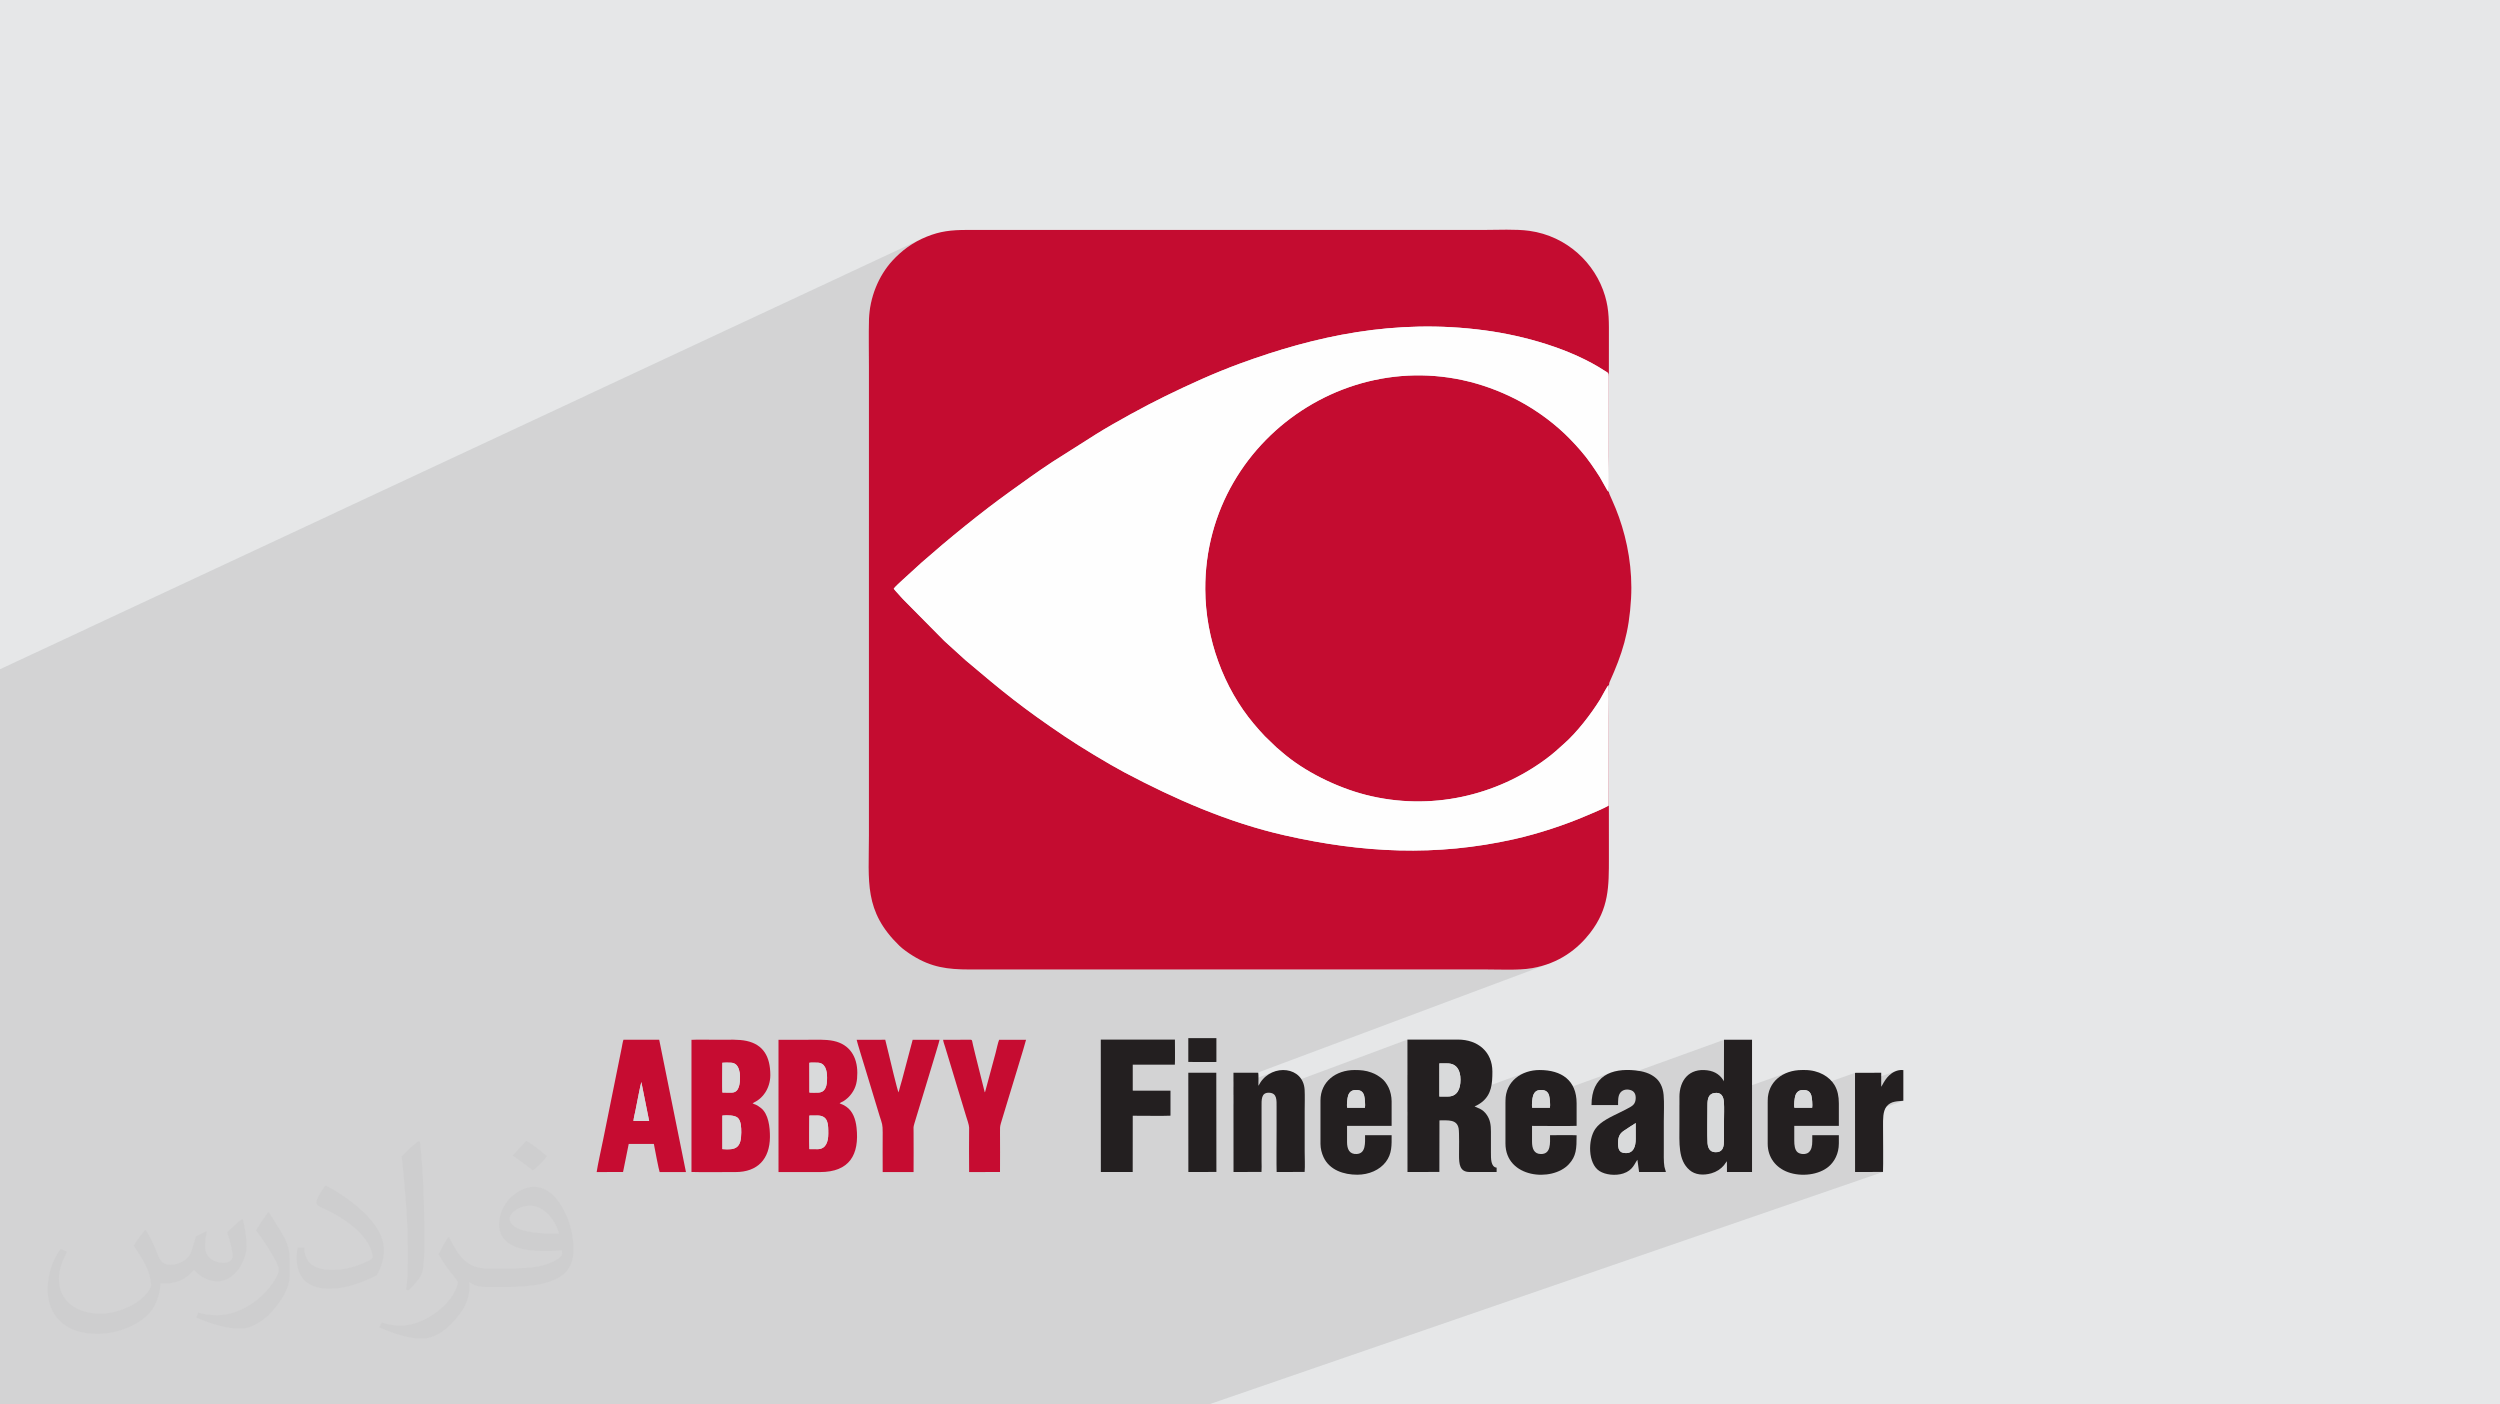
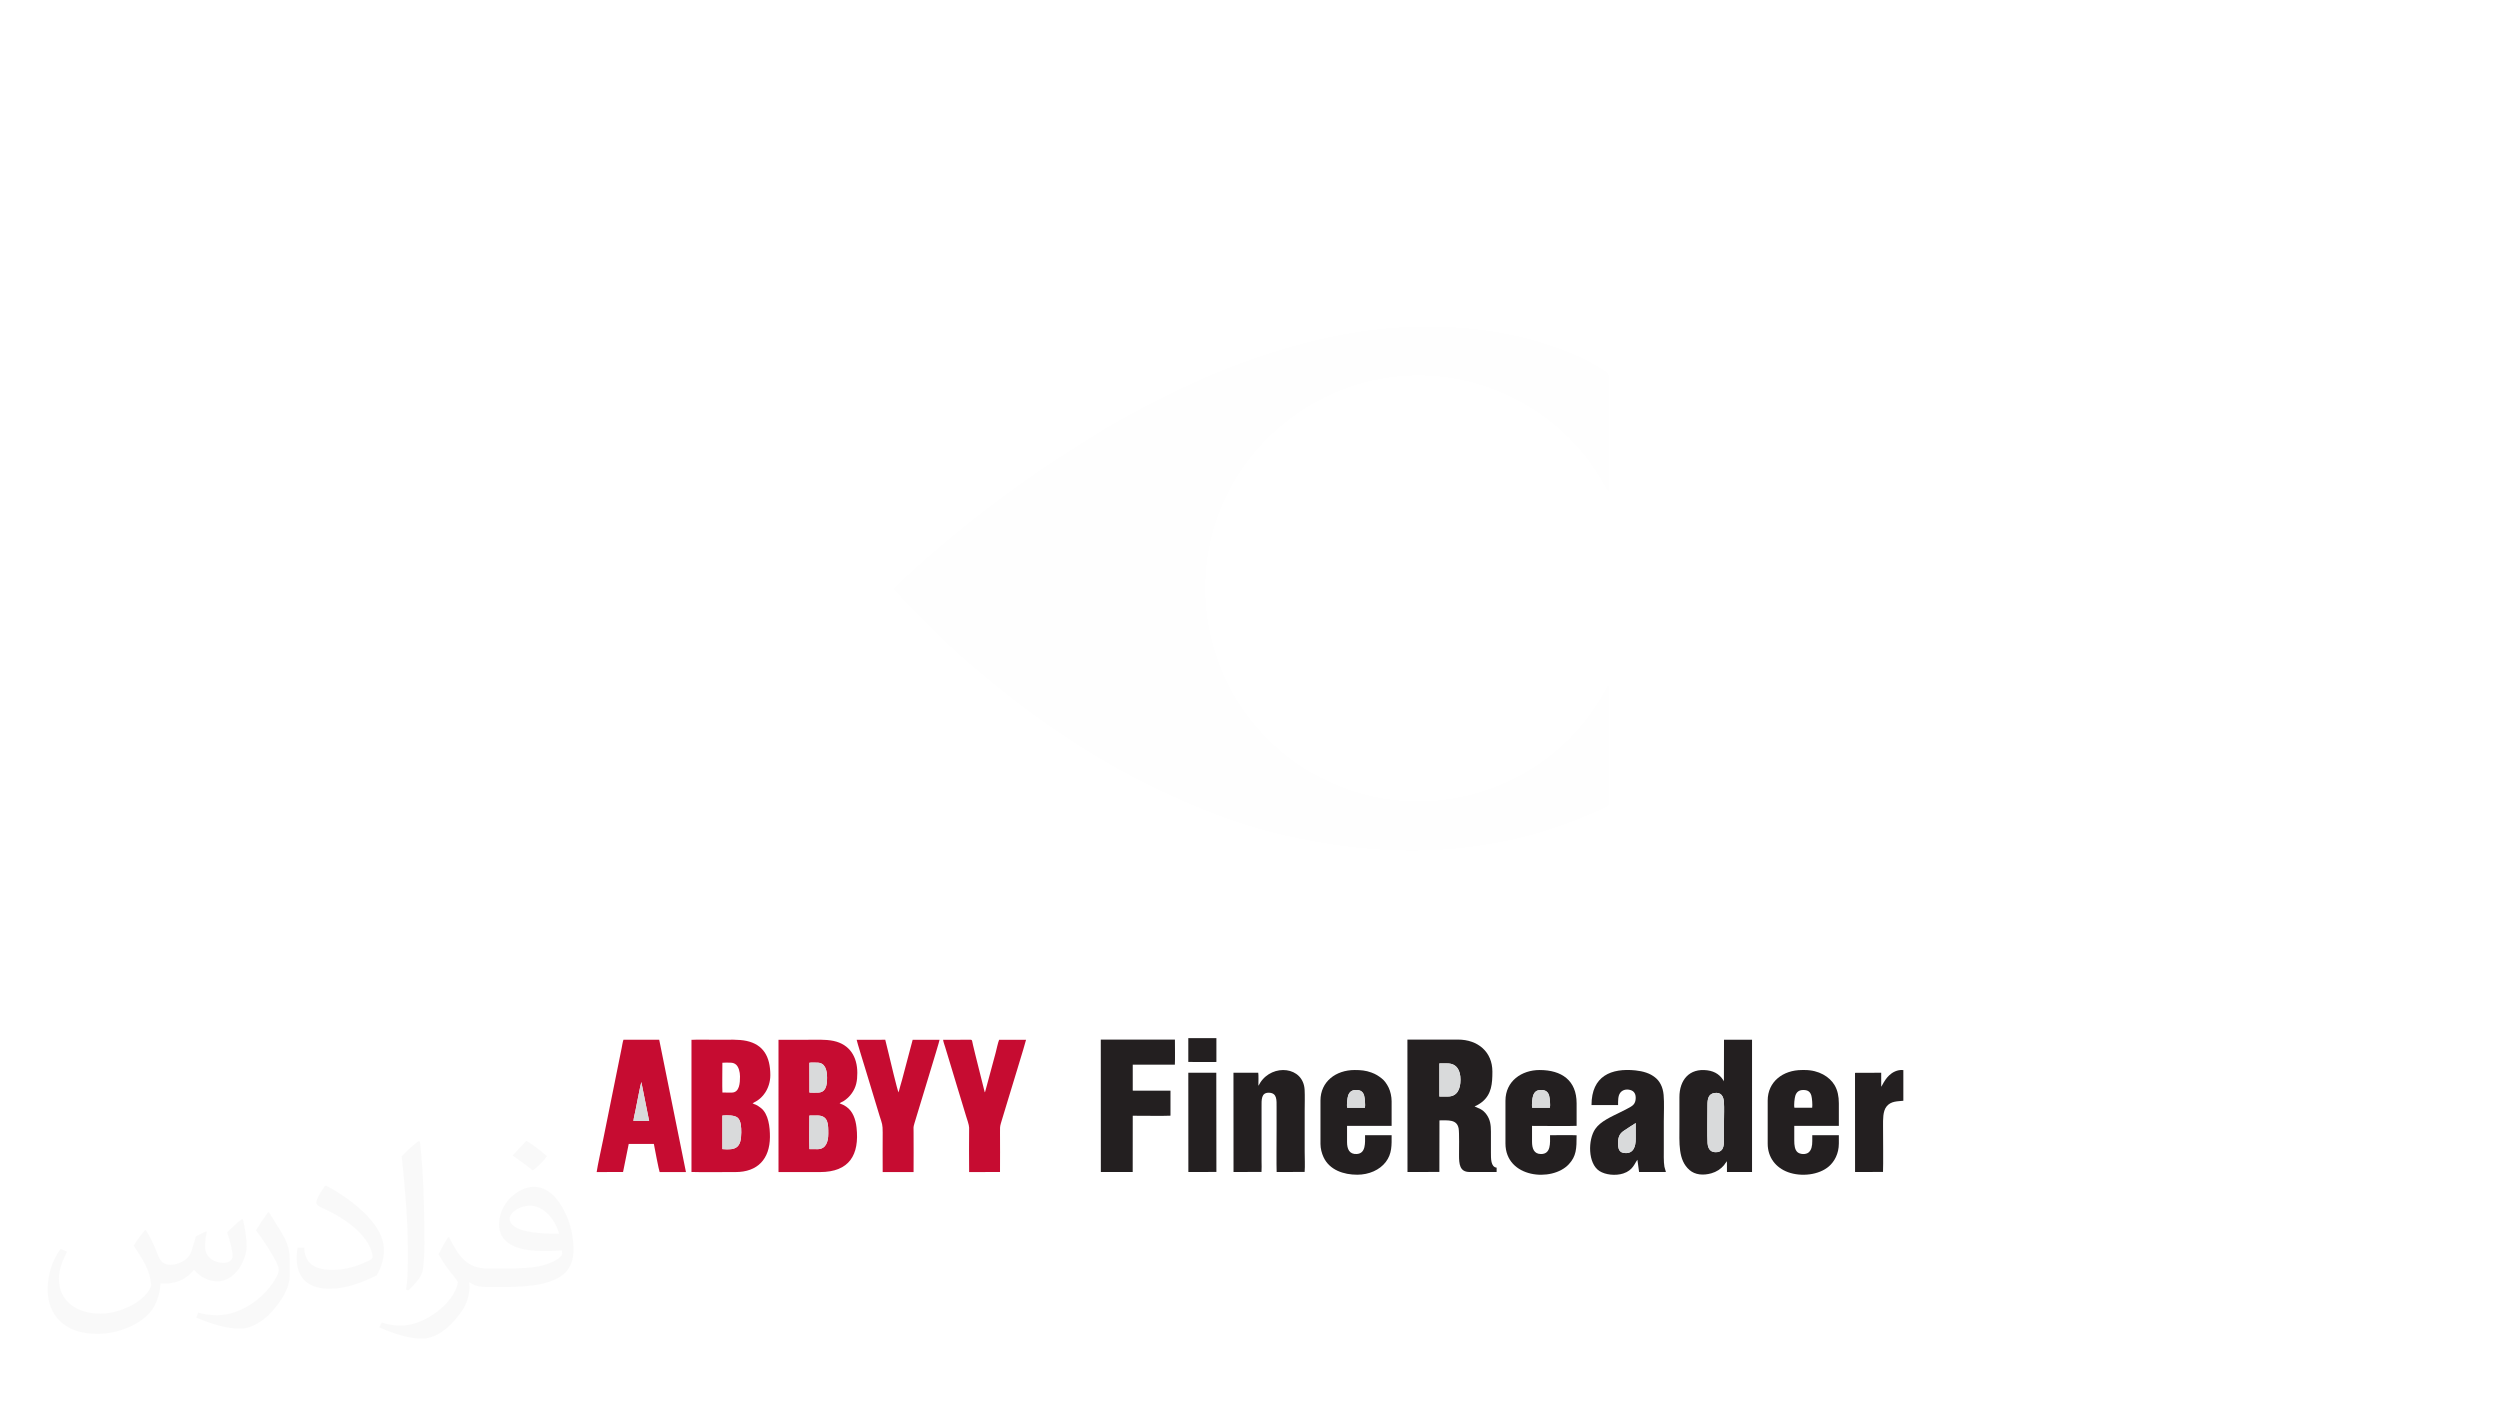
<svg xmlns="http://www.w3.org/2000/svg" xml:space="preserve" width="94.192mm" height="52.917mm" version="1.0" style="shape-rendering:geometricPrecision; text-rendering:geometricPrecision; image-rendering:optimizeQuality; fill-rule:evenodd; clip-rule:evenodd" viewBox="0 0 9404.92 5283.66">
  <defs>
    <style type="text/css">
   
    .fil7 {fill:#D9DADB}
    .fil5 {fill:#231F20}
    .fil3 {fill:#C40C30}
    .fil6 {fill:#C60C31}
    .fil4 {fill:#FEFEFE}
    .fil2 {fill:#373435;fill-opacity:0.031}
    .fil1 {fill:#2B2A29;fill-opacity:0.102}
    .fil0 {fill:#E6E7E8}
   
  </style>
  </defs>
  <g id="Layer_x0020_1">
-     <polygon class="fil0" points="-0,0 9404.92,0 9404.92,5283.66 -0,5283.66 " />
-     <polygon class="fil1" points="3088.12,5283.66 3087.78,5283.66 3083.87,5283.66 3027.52,5283.66 3013,5283.66 3007.82,5283.66 3006.37,5283.66 2977.28,5283.66 2952.6,5283.66 2950.92,5283.66 2929.93,5283.66 2891.09,5283.66 2883.28,5283.66 2864.97,5283.66 2858.49,5283.66 2852.52,5283.66 2848.92,5283.66 2826.55,5283.66 2739.52,5283.66 2739.45,5283.66 2713.89,5283.66 2690.94,5283.66 2677.62,5283.66 2621.2,5283.66 2619.98,5283.66 2613.98,5283.66 2564.07,5283.66 2538.64,5283.66 2531.54,5283.66 2517.86,5283.66 2514.59,5283.66 2500.57,5283.66 2475.77,5283.66 2463.76,5283.66 2463.68,5283.66 2423.1,5283.66 2402.04,5283.66 2361.6,5283.66 2358.02,5283.66 2348.02,5283.66 2318.43,5283.66 2285.32,5283.66 2285.1,5283.66 2249.48,5283.66 2205.71,5283.66 2188.45,5283.66 2162.12,5283.66 2095.67,5283.66 2089.74,5283.66 2033.87,5283.66 1988.23,5283.66 1978.65,5283.66 1963.73,5283.66 1936.46,5283.66 1921.69,5283.66 1897.85,5283.66 1892.77,5283.66 1890.76,5283.66 1872.72,5283.66 1784.52,5283.66 1780.09,5283.66 1679.84,5283.66 1621.99,5283.66 1614.57,5283.66 1605.88,5283.66 1519.71,5283.66 1497.34,5283.66 1492.75,5283.66 1443.64,5283.66 1423.34,5283.66 1395.91,5283.66 1379.73,5283.66 1361.73,5283.66 1314.73,5283.66 1313.19,5283.66 1237.05,5283.66 1157.41,5283.66 1155.04,5283.66 1152.45,5283.66 1118.1,5283.66 1058.92,5283.66 1037.55,5283.66 1008.88,5283.66 900.62,5283.66 892.52,5283.66 842.96,5283.66 823.52,5283.66 787.01,5283.66 780.97,5283.66 642.43,5283.66 640.3,5283.66 631.36,5283.66 626.33,5283.66 626.18,5283.66 573.6,5283.66 566.5,5283.66 556.66,5283.66 537.96,5283.66 518.21,5283.66 488.15,5283.66 478.93,5283.66 463.47,5283.66 333.89,5283.66 331.56,5283.66 320.66,5283.66 315.41,5283.66 312.72,5283.66 267.38,5283.66 258.91,5283.66 238.1,5283.66 235.81,5283.66 232.38,5283.66 230.35,5283.66 223.19,5283.66 219.79,5283.66 210.54,5283.66 147.22,5283.66 94.49,5283.66 89.66,5283.66 61.79,5283.66 55.12,5283.66 25.96,5283.66 22.14,5283.66 18.77,5283.66 4.22,5283.66 -0,5283.66 -0,5282.48 -0,5266.11 -0,5261.73 -0,5255.93 -0,5250.39 -0,5227.17 -0,5201.09 -0,5190.52 -0,5190.49 -0,5175.16 -0,5174.82 -0,5174.61 -0,5166.98 -0,5143.39 -0,5096.99 -0,5086.55 -0,5081.85 -0,5071.38 -0,5068.6 -0,5066.97 -0,5026.59 -0,5026.25 -0,4982.6 -0,4963.2 -0,4948.27 -0,4909.87 -0,4879.13 -0,4852.42 -0,4776.96 -0,4751.31 -0,4698.58 -0,4642.89 -0,4488.71 -0,4361.6 -0,4247.33 -0,4127.93 -0,3990.49 -0,3967.72 -0,3669.37 -0,3660.55 -0,3426.36 -0,3421.98 -0,2872.03 -0,2710.14 -0,2545.58 -0,2517.58 3466.94,898.76 3457.62,903.34 3448.55,908.15 3439.73,913.16 3431.16,918.37 3422.82,923.78 3414.7,929.39 3406.81,935.18 3399.13,941.18 3391.67,947.34 3384.39,953.68 3377.31,960.18 3370.4,966.86 3363.67,973.7 3357.11,980.69 3347.49,991.71 3338.35,1003.28 3329.69,1015.35 3321.53,1027.89 3313.9,1040.87 3306.8,1054.24 3300.26,1067.97 3294.29,1082.02 3288.9,1096.35 3284.13,1110.93 3279.96,1125.71 3276.45,1140.66 3273.58,1155.75 3271.39,1170.94 3269.88,1186.17 3269.08,1201.44 3268.8,1212.37 3268.58,1223.36 3268.43,1234.37 3268.33,1245.42 3268.28,1256.5 3268.26,1267.59 3268.28,1278.69 3268.33,1289.82 3268.39,1300.93 3268.47,1312.05 3268.56,1323.16 3268.64,1334.25 3268.72,1345.32 3268.78,1356.37 3268.82,1367.38 3268.84,1378.35 3268.84,1978.95 4521.74,1425.86 4539.25,1418.2 4556.8,1410.65 4574.41,1403.24 4592.1,1395.95 4609.83,1388.8 4627.63,1381.79 4645.51,1374.94 4663.44,1368.26 4690,1358.63 4716.67,1349.25 4743.45,1340.1 4770.35,1331.2 4797.37,1322.59 4824.52,1314.26 4851.78,1306.22 4879.18,1298.5 4906.72,1291.11 4934.4,1284.06 4962.22,1277.35 4990.19,1271.02 5018.29,1265.06 5046.56,1259.51 5074.98,1254.36 5103.55,1249.64 5132.3,1245.34 5161.21,1241.51 5190.28,1238.14 5219.53,1235.23 5248.95,1232.82 5278.56,1230.93 5308.34,1229.54 5338.32,1228.69 5368.48,1228.39 5398.84,1228.64 5429.4,1229.47 5460.15,1230.89 5491.11,1232.9 5522.28,1235.54 5553.65,1238.79 5585.24,1242.7 5599.29,1244.65 5613.48,1246.77 5627.81,1249.08 5642.25,1251.57 5656.8,1254.22 5671.43,1257.06 5686.15,1260.08 5700.93,1263.28 5715.76,1266.65 5730.62,1270.22 5745.5,1273.95 5760.39,1277.88 5775.27,1281.98 5790.11,1286.26 5804.93,1290.74 5819.7,1295.39 5834.41,1300.22 5849.02,1305.25 5863.55,1310.46 5877.98,1315.86 5892.28,1321.44 5906.45,1327.2 5920.46,1333.16 5934.31,1339.3 5947.98,1345.64 5961.45,1352.16 5974.73,1358.87 5987.78,1365.78 6000.6,1372.87 6013.17,1380.16 6025.47,1387.64 6037.5,1395.31 6041.23,1397.62 6044.29,1399.43 6046.72,1401.03 6048.58,1402.71 6049.93,1404.74 6050.81,1407.46 6051.28,1411.12 6051.39,1416.04 6051.31,1716.7 6051.33,1724.82 6051.4,1733.06 6051.49,1741.38 6051.6,1749.8 6051.73,1758.27 6051.86,1766.8 6051.97,1775.33 6052.07,1783.89 6052.14,1792.44 6052.18,1800.96 6052.16,1809.44 6052.09,1817.86 6051.96,1826.2 6051.74,1834.43 6051.45,1842.56 6051.05,1850.56 4574.39,2463.33 4577.62,2473.16 4583.34,2489.43 4589.39,2505.55 4595.77,2521.5 4602.47,2537.29 4609.48,2552.9 4616.81,2568.3 4624.44,2583.53 4632.38,2598.54 4640.61,2613.33 4649.14,2627.91 4657.96,2642.25 4667.06,2656.36 4676.45,2670.21 4686.12,2683.8 4696.05,2697.13 4706.26,2710.18 4716.73,2722.95 4721.99,2729.18 4727.17,2735.21 4732.3,2741.09 4737.38,2746.85 4742.46,2752.52 4747.56,2758.13 4752.71,2763.73 4757.94,2769.33 4801.69,2811.44 4804.64,2813.87 4807.49,2816.26 4810.3,2818.62 4813.09,2821.02 4815.9,2823.45 4818.77,2825.93 4821.75,2828.52 4824.87,2831.21 4840.67,2844.36 4857.32,2857.22 4874.73,2869.77 4892.84,2881.97 4911.58,2893.78 4930.87,2905.19 4950.64,2916.17 4970.81,2926.68 4991.33,2936.68 5012.1,2946.16 5033.07,2955.08 5054.16,2963.4 5067.64,2968.32 6051.31,2577.33 6051.13,3030.78 6042,3035.66 6032.14,3040.55 6021.73,3045.41 6011,3050.21 6000.12,3054.95 5989.3,3059.56 5978.75,3064.02 5968.65,3068.32 5952.76,3075.02 5936.54,3081.63 5920.06,3088.12 4473.38,3647.13 5590.74,3647.13 5600.9,3647.17 5611.37,3647.28 5622.12,3647.43 5633.06,3647.6 5644.19,3647.76 5655.42,3647.89 5666.71,3647.97 5678.02,3647.97 5689.31,3647.87 5700.51,3647.64 5711.58,3647.26 5722.48,3646.71 5733.14,3645.96 5743.52,3644.99 5753.58,3643.77 5763.26,3642.29 5782.07,3638.55 5800.13,3633.99 5817.46,3628.64 5834.09,3622.56 4640.24,4069.38 4640.25,4088.79 4785.94,4034.33 4773.17,4041.11 4761.26,4049.8 4750.45,4060.41 4741,4072.96 4740.18,4074.32 4739.33,4075.84 4738.46,4077.46 4737.57,4079.1 4736.67,4080.71 4735.77,4082.22 4734.87,4083.56 4733.98,4084.66 4640.27,4119.61 4640.29,4154.38 5294.63,3910.86 5294.71,4044.9 5414.9,4000.56 5444.71,4000.56 5457.04,4001.76 5467.44,4005.22 5476.02,4010.72 5482.84,4018.07 5487.99,4027.06 5491.58,4037.5 5493.65,4049.17 5494.33,4061.87 5493.75,4074.49 5491.92,4086.3 5488.68,4097.04 5483.91,4106.42 5477.45,4114.19 5469.18,4120.07 5294.79,4183.81 5294.8,4196.85 5743.6,4032.97 5732.45,4037.2 5721.83,4042.34 5711.84,4048.37 5702.56,4055.29 5694.06,4063.09 5686.43,4071.74 5679.76,4081.24 5674.11,4091.59 5669.58,4102.75 5666.24,4114.73 5664.18,4127.51 5663.48,4141.08 5663.48,4146.46 5786.34,4101.85 5791.65,4100.82 5797.8,4100.48 5803.84,4100.83 5809.15,4101.86 5813.73,4103.56 5817.66,4105.89 5820.98,4108.89 5823.73,4112.51 5825.96,4116.77 5826.97,4119.55 6060.45,4034.96 6047.71,4040.44 6035.95,4047.25 6025.26,4055.47 6015.7,4065.16 6007.38,4076.35 6001.81,4086.5 6485.62,3911.57 6485.26,4067.96 6317.9,4127.85 6317.91,4140.72 6317.92,4153.72 6317.92,4158.23 6441.9,4113.95 6449.36,4111.97 6458.09,4111.39 6465.43,4112.5 6471.47,4115.17 6476.31,4119.24 6478.59,4122.53 6728.68,4033.34 6717.42,4037.72 6706.8,4042.99 6696.88,4049.14 6687.73,4056.15 6679.41,4064 6672,4072.64 6665.54,4082.07 6660.12,4092.26 6655.78,4103.19 6652.61,4114.82 6650.66,4127.14 6649.99,4140.12 6649.99,4145.56 6773.28,4101.84 6778.55,4100.81 6784.56,4100.49 6790.68,4100.86 6793.77,4101.46 6978.5,4035.98 6978.52,4083.73 7136.22,4028.01 7129.09,4030.68 7122.53,4033.96 7116.61,4037.66 7111.4,4041.57 7106.98,4045.52 7100.28,4052.58 7094.73,4059.46 7090.18,4066.01 7086.46,4072.09 7083.45,4077.5 7080.97,4082.12 7078.88,4085.79 7077.05,4088.35 6978.54,4123.06 6978.58,4196.36 7118.56,4147.27 7126.78,4144.89 7135.22,4143.42 7143.72,4142.51 7152.14,4141.82 7160.32,4141.03 6978.58,4204.72 6978.68,4409.01 7083.8,4408.84 4546.77,5283.66 4448.39,5283.66 4321.43,5283.66 4213.51,5283.66 4089.49,5283.66 4085.39,5283.66 4083.88,5283.66 3995.14,5283.66 3984.55,5283.66 3953.77,5283.66 3953.26,5283.66 3925.46,5283.66 3925.33,5283.66 3900.17,5283.66 3886.15,5283.66 3878.04,5283.66 3853.45,5283.66 3843.23,5283.66 3779.18,5283.66 3769.44,5283.66 3763.2,5283.66 3685.19,5283.66 3684.33,5283.66 3664.61,5283.66 3652.26,5283.66 3643.17,5283.66 3601.12,5283.66 3590.45,5283.66 3582.48,5283.66 3555.91,5283.66 3534.83,5283.66 3530.51,5283.66 3476.16,5283.66 3473.46,5283.66 3458.52,5283.66 3455.29,5283.66 3447.53,5283.66 3440.64,5283.66 3426.48,5283.66 3393.25,5283.66 3357.89,5283.66 3342.29,5283.66 3291.33,5283.66 3222.63,5283.66 3186.19,5283.66 3180.28,5283.66 3168.4,5283.66 3166.63,5283.66 3166.24,5283.66 3103.81,5283.66 " />
    <path class="fil2" d="M548.54 4627.69c17.95,27.21 29.6,53.36 40.96,82.43 8.45,16.91 12.93,48.09 52.57,48.09 11.61,0 28.28,-3.42 43.06,-11.61 16.63,-8.73 29.32,-21.94 35.94,-42l15.85 -53.36 38.57 -19.02 2.64 2.64c-5.27,20.09 -6.59,39.36 -6.59,54.43 0,44.63 38.57,61.56 69.22,61.56 17.95,0 34.09,-8.73 34.09,-25.11 0,-21.13 -8.98,-57.06 -20.62,-89.29 17.95,-17.95 35.94,-35.94 56.53,-50.47l3.17 1.6c8.98,38.04 14,75.56 14,100.66 0,24.57 -10.83,51.79 -19.81,69.49 -18.49,34.87 -51.25,62.62 -90.87,62.62 -30.1,0 -63.65,-15.07 -86.66,-43.06l-1.32 0c-21.66,26.96 -55.22,51.25 -108.86,51.25l-16.63 0c-2.64,35.41 -10.29,60.49 -21.94,82.95 -31.95,62.34 -126.81,106.47 -216.1,106.47 -124.17,0 -186.51,-71.59 -186.51,-166.96 0,-58.91 19.27,-113.6 48.88,-152.42l24.29 10.04c-18.49,35.41 -30.91,68.68 -30.91,101.45 0,89.29 72.66,131.83 156.4,131.83 77.68,0 173.83,-49.41 191.28,-106.72 -6.59,-62.62 -30.1,-91.93 -66.04,-148.99 10.83,-19.02 24.83,-38.04 42.28,-58.38l3.17 0 0 0 0 0 -0.02 -0.09zm1432.13 -336.04c26.15,16.39 51.79,35.66 76.87,57.85 -14,19.81 -31.45,37.79 -53.11,53.64 -25.11,-20.34 -50.19,-37.79 -75.84,-56.27 17.42,-19.55 34.62,-38.29 52.04,-55.22l0 0 0 0 0 0 0 0 0 0 0.03 0zm13.47 244.11c-42.28,0 -76.87,27.75 -76.87,48.34 0,44.13 84.53,57.85 185.72,57.31 -12.68,-51.79 -57.06,-105.68 -108.86,-105.68l0.01 0.03zm-94.86 236.19c54.96,0 103.04,-1.6 139.74,-10.83 40.96,-10.29 75.56,-30.91 75.56,-45.17 0,-3.7 0,-8.19 -1.32,-11.89 -22.98,2.11 -49.41,2.11 -72.38,2.11 -74.49,0 -131.55,-16.91 -154.02,-58.66 -5.55,-11.61 -9.51,-24.57 -9.51,-39.36 0,-40.43 17.42,-79.79 48.09,-107 25.61,-22.45 53.89,-36.44 82.67,-36.44 52.04,0 93.51,41.75 122.57,107.54 15.85,35.94 26.68,77.4 26.68,129.72 0,34.87 -9.51,64.19 -31.17,85.85 -40.43,39.11 -114.92,53.89 -229.04,53.89l-51.79 0 0 0 -13.47 0c-28.28,0 -48.62,-5.02 -64.72,-17.42l-2.64 0c0.79,6.59 1.32,12.93 1.32,19.02 0,25.61 -8.45,58.38 -25.61,84.53 -50.72,75.3 -105.68,108.04 -153.24,108.04 -48.09,0 -107,-18.49 -160.11,-42.54l9.51 -18.49c17.17,7.13 40.96,11.89 73.7,11.89 85.85,0 198.66,-82.43 212.66,-163 -3.17,-6.59 -8.98,-15.32 -17.17,-24.57 -25.11,-29.85 -40.96,-54.68 -55.75,-80.83 12.68,-25.11 24.29,-45.17 35.13,-63.4l4.49 -0.53c36.72,74.77 69.99,117.55 144.23,117.55l11.61 0 0 0 53.89 0 0 0 0 0 0 0 0 0 0 0 0.09 0.01zm-371.98 79c6.34,-34.34 6.87,-72.91 6.87,-108.86l0 -53.36c0,-99.6 -12.68,-244.36 -22.98,-338.68 17.95,-19.27 43.06,-42 62.87,-57.31l5.81 1.6c13.47,118.62 16.63,256 16.63,383.06 0,33.3 -1.32,65.79 -4.49,89.55 -1.85,30.1 -19.27,52.83 -56.53,87.7l-8.19 -3.7zm-382.8 -157.19c1.85,46.77 24.83,83.49 105.15,83.49 49.93,0 92.19,-12.93 138.96,-35.13 8.45,-3.7 12.93,-8.73 12.93,-12.93 0,-29.32 -22.45,-68.15 -60.23,-103.55 -36.72,-33.3 -85.34,-62.62 -130.76,-82.18 -15.6,-6.59 -20.62,-13.47 -20.62,-20.09 0,-13.47 17.95,-41.75 32.77,-62.09l5.02 -0.53c52.04,27.21 110.17,67.64 153.24,112.53 39.11,41.47 63.4,83.49 63.4,129.19 0,33.81 -10.29,65.51 -26.96,95.11 -57.06,28.79 -117.83,50.72 -178.06,50.72 -73.17,0 -123.1,-34.34 -123.1,-114.92 0,-8.73 0,-22.19 3.17,-39.64l25.11 0 0 0 0 0 0 0 0 0 0 0 -0.02 0zm-132.37 -132.9l45.45 73.45c16.63,27.21 32.23,56.81 32.23,103.55l0 59.7c0,48.34 -30.91,100.13 -80.83,151.38 -39.11,34.62 -73.7,49.41 -105.68,49.41 -47.55,0 -101.98,-14.79 -164.85,-41.75l7.13 -18.49c19.81,5.27 42.79,9.77 71.06,9.77 90.36,-0.53 182.8,-66.57 225.08,-147.15 5.02,-9.26 6.87,-17.95 6.87,-24.04 0,-9.26 -5.02,-19.55 -8.98,-28.79 -22.98,-43.31 -48.62,-82.95 -76.87,-119.68 14.79,-23.25 29.6,-45.7 45.7,-67.9l3.7 0.53 0 0 0 0 0 0 0 0 0 0 -0.02 0.01z" />
    <g id="_3131486710432">
      <g>
-         <path class="fil3" d="M3362.16 2214.55c3.09,-5.16 27.67,-28.07 34.08,-33.65l70.07 -63.92c101.53,-89.39 224.88,-190 335.34,-269.17 51.94,-37.23 102.03,-73.74 157.67,-110.26l164.99 -104.63c70.51,-43.93 184.15,-105.9 259.42,-142.59 90.92,-44.33 183.88,-86.86 279.71,-122.06 282.7,-103.81 583.68,-170.66 921.8,-125.56 148.97,19.87 325.5,69.76 452.26,152.61 10.9,7.12 14.02,5.69 13.89,20.73l-0.08 300.66c0,42.96 2.12,91.59 -0.26,133.86 -4.5,-4.21 -26.13,-45.69 -32.21,-55.34 -11.67,-18.48 -22.16,-33.98 -34.35,-51.44 -23.8,-34.12 -52.72,-66.1 -78.82,-92.97 -49.86,-51.29 -119.69,-105.53 -197.5,-146.05 -542.95,-282.66 -1176.33,117.65 -1173.97,711.73 0.75,187.2 69.46,371.81 182.53,506.45 14.18,16.88 27.15,31.39 41.21,46.38l43.75 42.12c8.02,6.53 14.66,12.4 23.17,19.77 81.93,70.82 202.81,130.74 313.4,159 243.83,62.3 490.94,2.97 676.42,-134.13 32.99,-24.39 42.77,-34.89 69.92,-58.91 48.1,-42.53 99.29,-108.77 134.84,-165.73 6.82,-10.92 25.25,-47.67 31.87,-54.12l-0.18 453.45c-23.18,12.98 -56.34,26.33 -82.48,37.54 -83.9,35.99 -182.57,68.34 -272.32,88.49 -294.83,66.19 -570.69,51.87 -863.28,-14.33 -212.93,-48.18 -414.28,-136.88 -602.98,-236.91 -60.98,-32.33 -167.51,-96.88 -224.99,-135.68 -159.69,-107.8 -232.27,-167.29 -373.03,-286.47l-79.23 -71.93 -149.47 -151.05c-4.89,-5.56 -9.49,-9.29 -14.16,-15.02 -8.06,-9.89 -18.77,-19.65 -27.04,-30.87zm2773.83 36.3c6.07,-108.02 -13.07,-214.52 -45.57,-305.66 -7.97,-22.35 -16.32,-42.91 -25.67,-63.58 -17.25,-38.15 -12.4,-25.39 -12.4,-75.6l0.28 -530.7c0,-61.34 1.9,-106.8 -14.55,-162.15 -36.56,-123.04 -143.11,-224.94 -284.41,-244.71 -50.92,-7.12 -119.65,-3.43 -173.24,-3.43l-1942.48 0c-60.76,0.02 -101.29,4.98 -151.55,25.23 -53.37,21.51 -94.73,52.74 -129.29,90.44 -52.5,57.28 -85.67,139.36 -88.03,220.76 -1.69,58.2 -0.24,118.49 -0.24,176.91l0 1765.58c0,172.89 -19.87,283.68 114.79,414.08 12.71,12.31 33.77,27.23 51.29,38 69.02,42.45 128.12,51.11 213.34,51.11l1942.48 0c53.29,0 121.98,3.85 172.53,-4.84 102.28,-17.6 172.48,-72.74 218.8,-132.78 71.17,-92.26 70.56,-174.07 70.56,-283.13l-0.28 -528.99c0,-18.36 -2.96,-118.6 2.83,-131.46 47.35,-105.37 73.53,-185.44 80.82,-315.08z" />
        <path class="fil4" d="M3362.16 2214.55c8.27,11.22 18.98,20.99 27.04,30.87 4.67,5.73 9.27,9.46 14.16,15.02l149.47 151.05 79.23 71.93c140.76,119.18 213.34,178.67 373.03,286.47 57.48,38.8 164.01,103.35 224.99,135.68 188.69,100.03 390.05,188.73 602.98,236.91 292.6,66.2 568.45,80.52 863.28,14.33 89.74,-20.15 188.41,-52.5 272.32,-88.49 26.13,-11.21 59.29,-24.56 82.48,-37.54l0.18 -453.45c-6.62,6.45 -25.05,43.19 -31.87,54.12 -35.55,56.96 -86.74,123.2 -134.84,165.73 -27.16,24.02 -36.93,34.52 -69.92,58.91 -185.48,137.09 -432.59,196.42 -676.42,134.13 -110.58,-28.26 -231.47,-88.18 -313.4,-159 -8.52,-7.37 -15.16,-13.24 -23.17,-19.77l-43.75 -42.12c-14.06,-14.99 -27.03,-29.5 -41.21,-46.38 -113.07,-134.65 -181.78,-319.26 -182.53,-506.45 -2.36,-594.08 631.02,-994.39 1173.97,-711.73 77.81,40.52 147.64,94.76 197.5,146.05 26.1,26.87 55.02,58.85 78.82,92.97 12.19,17.46 22.68,32.96 34.35,51.44 6.08,9.65 27.71,51.12 32.21,55.34 2.38,-42.27 0.26,-90.89 0.26,-133.86l0.08 -300.66c0.13,-15.04 -2.99,-13.61 -13.89,-20.73 -126.76,-82.84 -303.28,-132.74 -452.26,-152.61 -338.13,-45.1 -639.1,21.75 -921.8,125.56 -95.82,35.2 -188.78,77.72 -279.71,122.06 -75.27,36.69 -188.9,98.66 -259.42,142.59l-164.99 104.63c-55.65,36.52 -105.73,73.03 -157.67,110.26 -110.46,79.17 -233.82,179.78 -335.34,269.17l-70.07 63.92c-6.41,5.58 -30.99,28.49 -34.08,33.65z" />
      </g>
      <g>
        <path class="fil5" d="M5414.9 4000.56l29.8 0c35.52,0 49.62,26.24 49.62,61.31 0,34.51 -11.9,63.22 -47.72,63.22l-31.72 -0.01 0 -19.31 0.01 -105.21zm132.52 161.4c8.56,-2.39 23.63,-12.58 29.49,-17.5 34.25,-28.87 37.42,-67.79 37.43,-113.12 0.02,-74.22 -54.54,-120.48 -129.55,-120.48l-190.15 0 0.3 498.16 119.95 -0.19 0.3 -194.03c33.62,0.03 65.78,-4.17 72.18,30.61 2.7,14.65 1.5,81.1 1.48,100.85 -0.04,32.45 2.37,62.37 38.86,62.75 34,0.36 68.25,0.02 102.51,0l0.11 -16.3c-22.34,-2.65 -21.48,-34.8 -21.48,-56.96 0,-26.08 -0.01,-52.16 0,-78.25 0.01,-26.09 -2.89,-44.66 -15.29,-62.96 -15.97,-23.55 -33.92,-25.54 -44.86,-31.69l-1.28 -0.89z" />
        <path class="fil6" d="M2717.56 4196.69c18.69,-1.84 47.37,-1.63 58.29,8.95 11.68,11.3 12.88,34.76 12.79,54.77 -0.27,57.86 -20.05,66.98 -71.11,62.54l0.03 -126.25zm-0.01 -198.67c8.1,-1.01 20.77,-0.35 29.34,-0.32 9.97,0.03 16.78,2.65 22.27,7.54 9.47,8.47 14.73,27 14.73,44.23 0,23.61 -1.38,60.82 -31.27,60.84l-34.93 -0.19c-1.15,-25.54 -0.15,-78.97 -0.16,-107.41l0.03 -4.69zm113.69 152.61c3.62,-3.58 27.1,-9.96 46.91,-39.58 11.59,-17.32 19.74,-40.44 19.76,-66.35 0.06,-70.62 -27.04,-115.16 -89.12,-128.74 -30.31,-6.63 -69.25,-4.42 -102,-4.42 -16.41,0 -96.27,-0.92 -105.48,0.25l0 497.12c10.3,1.07 143.67,0.35 165.61,0.35 83.45,0 128.76,-49.14 129.57,-131.71 0.14,-36.84 -5,-87.39 -34.82,-110.03 -20.53,-15.6 -19.89,-10.51 -30.44,-16.88z" />
        <path class="fil6" d="M3075.15 4323.14l-30.11 -0.16c-1.38,-29.67 -0.18,-93.09 -0.17,-126.25l29.34 -0.28c42.86,0.05 41.76,34.11 41.77,68.7 0,30.9 -9.32,57.99 -40.82,57.99zm-30.08 -213.04l-0.2 -112.04c7.71,-1.1 22,-0.45 30.3,-0.36 29.64,0.3 36.25,29.3 36.25,56.54 -0.01,30.27 -4.94,56.12 -35.29,56.08 -9.58,-0.01 -21.84,0.65 -31.06,-0.22zm113.57 40.53c2.67,-2.73 10.27,-5.52 13.8,-7.69 12.99,-7.99 23.26,-17.68 32.38,-30.61 16.21,-23 20.4,-46.04 20.4,-76.21 0,-59.95 -28.23,-107.39 -89.88,-120.33 -30.34,-6.36 -68.83,-4.2 -101.21,-4.2 -35.13,0 -70.31,-0.21 -105.43,0.02l0.03 497.65c51.97,0.26 104,-0.01 155.97,0.01 110.8,0.04 149.07,-65.28 137.52,-168.04 -3.52,-31.29 -13.92,-60.86 -38.53,-77.94 -13.69,-9.5 -17.77,-8.52 -25.05,-12.65z" />
        <path class="fil6" d="M2383.17 4217.17c-0.07,-7.54 5.29,-28.98 7.1,-37.7 3.08,-14.86 19.73,-102.42 22.43,-108.89l29.33 146.59 -58.85 0zm-17.94 86.17l94.56 0.03c2.19,12.34 19.18,101.07 21.8,105.88l98.95 -0.05 -100.6 -497.65 -134.48 0c-2.6,5.92 -5.33,23.93 -6.81,31.2l-43.95 217.58c-8.16,41.34 -16.81,83.31 -25.19,124.69 -5.54,27.37 -21.97,102.11 -24.9,124.24l99.29 -0.28 21.34 -105.65z" />
        <path class="fil5" d="M6449.36 4111.97c25.24,-3.97 34.62,11.8 36.03,34.65 1.36,21.98 0.23,48.16 0.23,70.8 0,23.85 0.02,47.72 0.01,71.57 -0.01,22.76 -3.24,42.51 -24.98,45.15 -24.93,3.05 -35.18,-11.11 -36.91,-33.66 -1.86,-24.1 -0.33,-111.96 -0.38,-143.18 -0.04,-23.6 3.91,-41.86 26.01,-45.33zm35.91 -44.01c-0.87,-2.95 -8.44,-13.15 -10.36,-15.19 -4.47,-4.73 -7.98,-8.25 -13.6,-12.18 -10.27,-7.2 -23.17,-12.1 -38.45,-14.09 -67.92,-8.82 -105.04,36.59 -104.95,101.22 0.04,34.67 0,69.35 0,104.02 0,69.28 -5.41,132.45 38.07,169.97 20.83,17.97 50.96,21.06 82.11,12.23 19.14,-5.42 35.68,-16.2 47.66,-30.59 3.72,-4.47 6.85,-10.88 10.8,-14.92l0.23 40.56 94.3 0.02 0.01 -497.45 -105.45 0 -0.36 156.39z" />
        <path class="fil5" d="M4261.36 4005.34l158.44 0.01c1.09,-17.63 0.22,-73.06 0.22,-94.49l-278.9 -0.01 0.23 498.16 119.83 0 0.19 -211.62c24.61,0.01 125.55,1.06 141.96,-0.23l0 -94.07 -141.96 -0.18 -0.01 -97.57z" />
        <path class="fil5" d="M6087.19 4298.54c0,-25.16 8.91,-36.55 24.14,-46.22 7.01,-4.45 14.22,-9.07 21.28,-14.04 6.82,-4.79 15.07,-8.64 20.77,-13.77l0.13 59.71c0,28.35 -7.84,53.7 -36.97,53.67 -27.36,-0.01 -29.36,-17.26 -29.35,-39.35zm0 -141.24c0,-16.16 -0.64,-33.8 7.62,-45.58 7.48,-10.69 22.13,-16.04 39.17,-10.99 13.99,4.14 20.73,15.76 19.34,33.48 -1.39,17.61 -9.68,24.34 -21.18,31.05 -10.59,6.18 -23.71,12.51 -35.18,18.23 -35.44,17.7 -75.63,34.55 -95.71,63.7 -27.71,40.23 -28.36,129.89 15.98,158.27 22.4,14.33 60.56,18.52 89.4,9.12 36.72,-11.97 42.51,-37.92 53.24,-51.62l6.34 46.04 100.87 0c-0.74,-4.91 -4.28,-12.84 -5.59,-19.73 -3.34,-17.62 -2.3,-52.85 -2.3,-71.65 0,-33.08 0,-66.16 0,-99.24 0,-30.97 1.97,-69.14 -0.67,-99.24 -2.76,-31.48 -15.68,-53.39 -32.71,-66.38 -9.64,-7.34 -18.75,-12.71 -32.25,-17.36 -12.67,-4.37 -27.03,-7.18 -40.99,-8.61 -90.66,-9.3 -165.23,20.36 -165.36,130.51l99.97 0z" />
        <path class="fil5" d="M4745.75 4408.83c1.01,-12.24 0.18,-28 0.18,-40.62l0 -204.22c0,-26.04 -2.14,-54.69 28.88,-53.16 29.92,1.48 27.65,27.78 27.65,55.07 0,27.04 0,54.08 0,81.12 0,14.83 -0.79,151.2 0.23,162l105.29 -0.19c1.84,-22.86 0.18,-53.21 0.18,-76.88l0 -154.6c0,-25.02 1.07,-52.5 -0.21,-77.2 -4.59,-88.63 -120.72,-99.27 -166.94,-27.18 -2.15,3.34 -4.66,9.13 -7.02,11.69 0.02,-8.95 1.09,-42.92 -0.59,-49.03l-93.17 0 0.23 373.38 105.29 -0.19z" />
        <path class="fil6" d="M3547.95 3911.55c0.22,5.85 6.2,22.37 8.22,29.11l25.96 85.67c10.97,37.97 23.32,76.07 34.62,114.25 5.68,19.2 11.58,38.31 17.28,57.15 3.2,10.57 11.83,34.36 11.8,44.48 -0.14,55.19 -0.81,112.15 0.02,167.05l116.17 -0.26c0.55,-49.74 0.02,-99.8 0.02,-149.58 0,-15.55 -0.76,-19.79 3.36,-34.07l25.97 -85.71c3.69,-12.85 68.45,-222.82 68.6,-228.09l-101.2 0.01c-3.56,7.04 -10.7,39.23 -13.31,49.58l-39.1 145.12c-1.33,2.88 -0.58,1.41 -1.8,2.84l-35.54 -142.01c-2.95,-12.12 -5.77,-24.22 -8.7,-36.12 -5.67,-23.03 0.51,-19.43 -24.04,-19.43 -29.43,0 -58.94,-0.24 -88.35,0.01z" />
        <path class="fil6" d="M3330.34 3911.54l-107.64 0.14c0.13,4.51 31.88,106.61 34.2,114.46l51.96 171.35c9.89,31.01 11.77,32.14 11.77,62.88 0,49.48 -0.5,99.22 0.02,148.87l116.18 -0.02c0.52,-49.82 0.02,-99.95 0.02,-149.81 0,-19.96 -1.64,-16.68 3.34,-33.89 10.47,-36.17 94.63,-308.75 94.48,-313.98l-101.2 0.02 -39.57 149.42c-4.36,15.86 -9.7,32.92 -13.54,48.66 -4.16,-6.21 -32.22,-124.81 -37.79,-148.18l-12.24 -49.92z" />
        <path class="fil5" d="M6750.56 4167.32c-2.58,-9.43 0.5,-37.29 3.62,-46.09 4.64,-13.06 13.33,-20.88 30.37,-20.74 17.44,0.13 25.63,7.19 29.78,21.34 2.6,8.83 4.71,35.77 3.02,45.49l-66.8 0zm67.15 125.49c0,18.04 -2.79,33.12 -13.6,42.45 -10.38,8.96 -32.19,7.81 -42.07,-0.86 -10.27,-9.02 -12.11,-26.84 -12.08,-43.49 0.03,-18.44 0.02,-36.89 0.01,-55.35l167.72 0c-0.06,-28.31 -0.04,-56.62 -0.01,-84.93 0.03,-26.27 -4.72,-49.2 -16.09,-68.36 -18.62,-31.41 -59.07,-56.93 -112.27,-56.9l-10.49 0.01c-71.15,0.04 -128.83,43.78 -128.83,114.75l0 162.23c0,51.07 29.78,90.3 76.79,107.4 49.2,17.89 115.86,10.85 153.62,-22.07 20.14,-17.56 37.28,-46.94 37.27,-86.28l0 -30.78 -99.97 0 0 22.19z" />
        <path class="fil5" d="M5763.91 4167.32c-2.13,-9.73 0.49,-36.89 3.73,-45.88 4.86,-13.45 12.54,-21 30.15,-20.96 17.16,0.04 25.82,7.35 29.91,21.16 2.73,9.18 5.06,36.22 3.01,45.69l-66.81 -0.01zm-0.47 68.24c28.3,0.01 149.39,1.21 167.73,-0.23 0,-28.24 -0.02,-56.47 0,-84.7 0.04,-86.58 -56.72,-125.22 -139.1,-125.25 -67.25,-0.03 -128.6,41.24 -128.6,115.7l0 160.33c0,130.55 175.36,146.69 238.45,78.34 28.23,-30.57 29.2,-58.02 29.26,-108.9 -18.13,-1.15 -77.7,-0.23 -99.99,-0.23 0.01,28.78 4.34,71.16 -34.35,70.81 -26.23,-0.25 -33.4,-20.9 -33.4,-46.71l0 -59.17z" />
        <path class="fil5" d="M5068.12 4167.32c-2.57,-9.36 0.56,-37.35 3.62,-46.08 4.61,-13.19 13.24,-20.88 30.36,-20.76 17.43,0.12 25.68,7.21 29.79,21.35 2.62,9 4.72,35.74 3.01,45.49l-66.79 0zm-0.59 68.24l167.71 0.01 -0.01 -92.58c0,-17.72 -4.44,-37.33 -11.16,-51.29 -7.1,-14.72 -16.18,-27.04 -26.29,-34.84 -12.19,-9.41 -21.46,-15.82 -38.9,-22.17 -21.34,-7.77 -39.89,-9.32 -62.49,-9.33 -71.16,-0.01 -128.82,43.87 -128.83,114.76l0 163.19c0,17.72 4.94,35.62 11.41,49.66 22.53,48.87 76.12,66.28 126.97,66.28 44.13,-0.01 84.34,-17.88 107.21,-47.85 24.11,-31.58 22.09,-64.29 22.1,-100.79l-99.97 0c0,28.08 3.72,68.74 -31.28,70.73 -27.77,1.59 -36.46,-18.71 -36.46,-44.72l0.01 -61.08z" />
        <path class="fil5" d="M7083.8 4408.84c1.32,-16.55 0.18,-151.76 0.18,-172.33 0,-25.92 -0.97,-55.57 12.74,-73.37 16.73,-21.72 42.24,-19.56 63.6,-22.11l0 -115.37c-22.85,-2.74 -42.66,9.49 -53.34,19.85 -19.53,18.94 -25.21,37.62 -29.93,42.84l0 -52.73 -98.54 0.36 0.18 373.03 105.11 -0.17z" />
        <polygon class="fil5" points="4470.58,4409.02 4576.05,4408.84 4575.69,4035.64 4470.36,4035.63 " />
        <path class="fil7" d="M6449.36 4111.97c-22.1,3.47 -26.05,21.73 -26.01,45.33 0.05,31.22 -1.48,119.08 0.38,143.18 1.74,22.55 11.98,36.7 36.91,33.66 21.75,-2.65 24.97,-22.4 24.98,-45.15 0.01,-23.85 -0.01,-47.72 -0.01,-71.57 0,-22.65 1.13,-48.83 -0.23,-70.8 -1.41,-22.85 -10.78,-38.62 -36.03,-34.65z" />
        <polygon class="fil5" points="4470.35,3995.07 4572.47,3995.12 4576.05,3994.84 4576.05,3905.55 4572.47,3905.37 4470.35,3905.36 " />
        <path class="fil7" d="M5414.89 4105.77l0 19.31 31.72 0.01c35.82,0 47.72,-28.72 47.72,-63.22 0,-35.07 -14.11,-61.31 -49.62,-61.31l-29.8 0 -0.01 105.21z" />
        <path class="fil7" d="M3075.15 4323.14c31.5,0 40.82,-27.09 40.82,-57.99 -0.01,-34.59 1.09,-68.65 -41.77,-68.7l-29.34 0.28c-0.01,33.16 -1.21,96.58 0.17,126.25l30.11 0.16z" />
        <path class="fil7" d="M2717.53 4322.94c51.06,4.44 70.84,-4.67 71.11,-62.54 0.09,-20.01 -1.11,-43.46 -12.79,-54.77 -10.92,-10.57 -39.6,-10.78 -58.29,-8.95l-0.03 126.25z" />
-         <path class="fil7" d="M2717.52 4002.71c0.01,28.44 -0.99,81.87 0.16,107.41l34.93 0.19c29.89,-0.02 31.27,-37.22 31.27,-60.84 0,-17.23 -5.26,-35.77 -14.73,-44.23 -5.48,-4.89 -12.29,-7.51 -22.27,-7.54 -8.57,-0.03 -21.24,-0.69 -29.34,0.32l-0.03 4.69z" />
        <path class="fil7" d="M3045.07 4110.1c9.23,0.87 21.49,0.21 31.06,0.22 30.34,0.04 35.28,-25.8 35.29,-56.08 0,-27.25 -6.61,-56.24 -36.25,-56.54 -8.31,-0.09 -22.6,-0.74 -30.3,0.36l0.2 112.04z" />
        <path class="fil7" d="M6087.19 4298.54c-0.01,22.09 1.99,39.34 29.35,39.35 29.14,0.03 36.97,-25.32 36.97,-53.67l-0.13 -59.71c-5.7,5.13 -13.95,8.98 -20.77,13.77 -7.06,4.97 -14.27,9.59 -21.28,14.04 -15.24,9.67 -24.14,21.06 -24.14,46.22z" />
        <path class="fil7" d="M2383.17 4217.17l58.85 0 -29.33 -146.59c-2.7,6.46 -19.35,94.03 -22.43,108.89 -1.81,8.73 -7.17,30.16 -7.1,37.7z" />
        <path class="fil7" d="M5068.12 4167.32l66.79 0c1.72,-9.76 -0.39,-36.49 -3.01,-45.49 -4.11,-14.14 -12.36,-21.23 -29.79,-21.35 -17.12,-0.12 -25.75,7.57 -30.36,20.76 -3.07,8.73 -6.19,36.72 -3.62,46.08z" />
-         <path class="fil7" d="M6750.56 4167.32l66.8 0c1.7,-9.73 -0.42,-36.66 -3.02,-45.49 -4.15,-14.15 -12.34,-21.21 -29.78,-21.34 -17.04,-0.14 -25.73,7.68 -30.37,20.74 -3.13,8.8 -6.2,36.66 -3.62,46.09z" />
        <path class="fil7" d="M5763.91 4167.32l66.81 0.01c2.06,-9.48 -0.28,-36.51 -3.01,-45.69 -4.09,-13.81 -12.75,-21.12 -29.91,-21.16 -17.61,-0.04 -25.29,7.51 -30.15,20.96 -3.25,8.99 -5.86,36.16 -3.73,45.88z" />
      </g>
    </g>
  </g>
</svg>